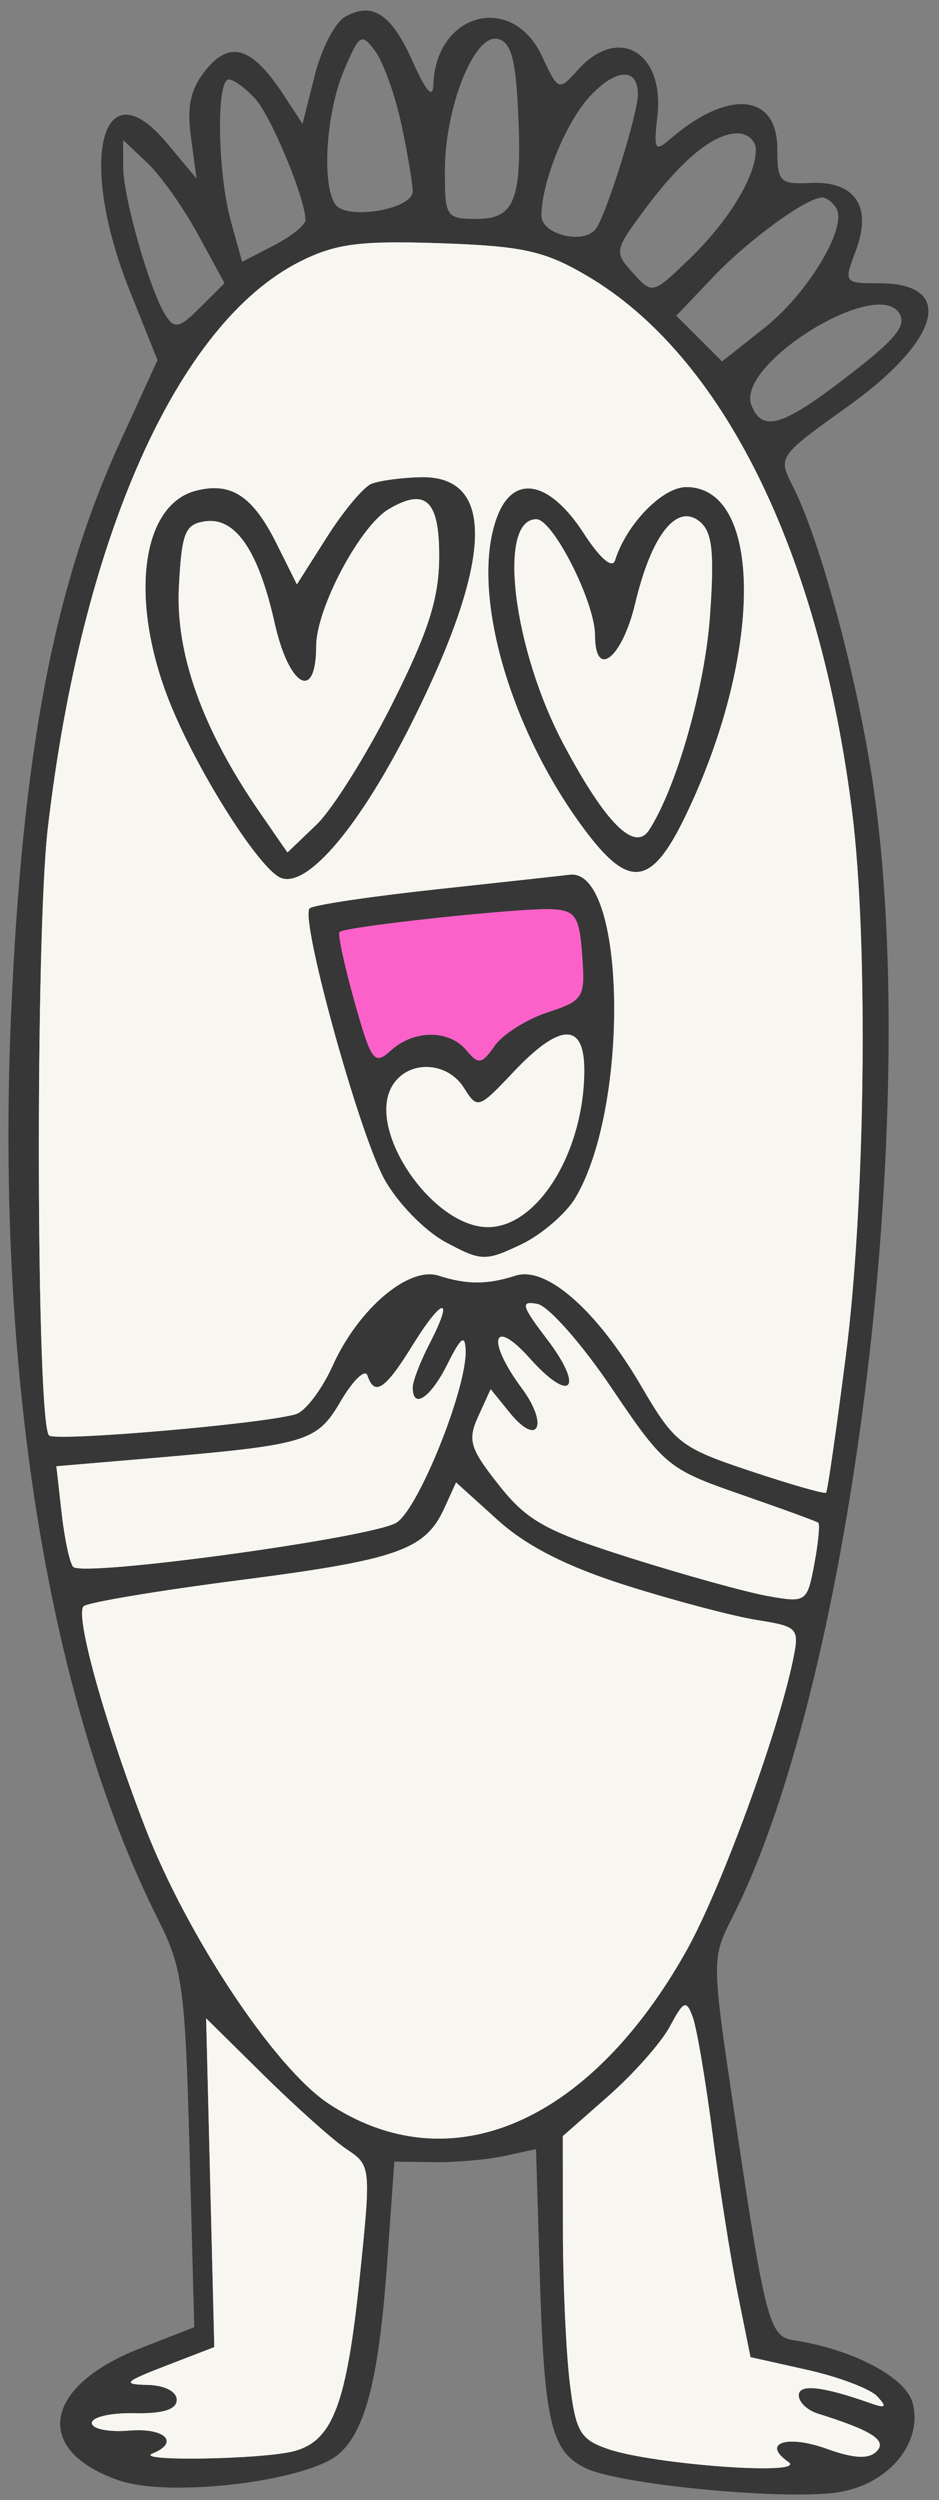
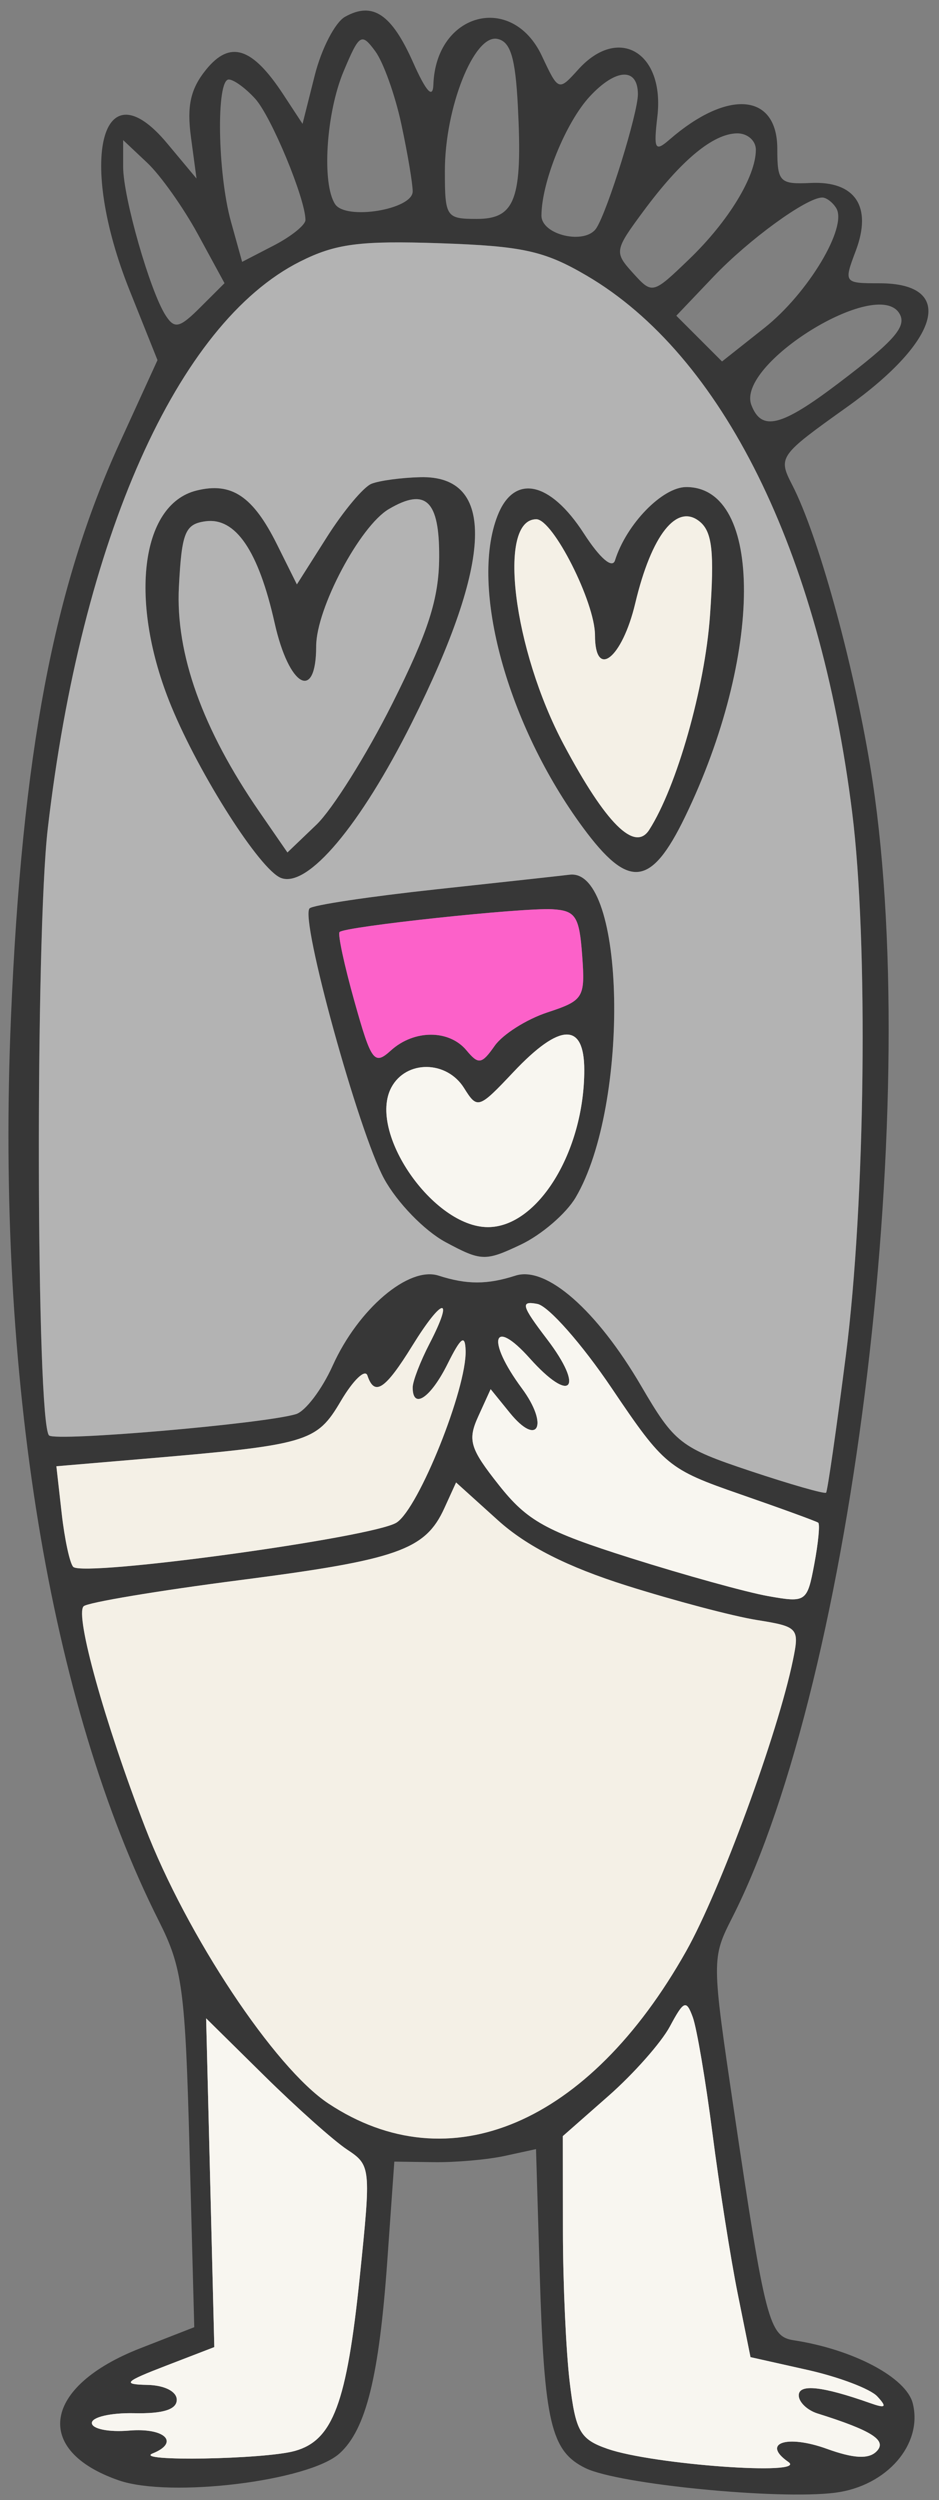
<svg xmlns="http://www.w3.org/2000/svg" width="74" height="197" viewBox="0 0 74 197" fill="none">
  <rect x="0" y="0" width="74" height="197" fill="#808080" stroke="none" />
  <path fill-rule="evenodd" clip-rule="evenodd" d="M39.206 40.644C37.009 46.293 39.978 57.119 45.944 65.211C49.545 70.095 51.299 69.911 53.986 64.365C60.136 51.669 60.186 38.378 54.083 38.378C52.203 38.378 49.368 41.293 48.467 44.154C48.253 44.833 47.277 43.99 46.017 42.041C43.338 37.892 40.501 37.311 39.206 40.644ZM51.163 65.388C53.338 61.991 55.553 54.181 55.953 48.501C56.305 43.521 56.132 41.92 55.155 41.11C53.347 39.61 51.345 42.137 50.061 47.54C49.03 51.88 46.89 53.576 46.89 50.054C46.89 47.456 43.58 40.914 42.265 40.914C39.172 40.914 40.426 51.161 44.441 58.695C47.746 64.895 50.026 67.165 51.163 65.388Z" fill="#373737" />
  <path fill-rule="evenodd" clip-rule="evenodd" d="M27.192 1.323C26.408 1.761 25.333 3.839 24.804 5.94L23.843 9.759L22.324 7.442C19.872 3.705 18.135 3.149 16.236 5.493C15.019 6.997 14.718 8.335 15.046 10.787L15.487 14.068L13.165 11.287C7.997 5.097 6.093 12.58 10.214 22.881L12.412 28.376L9.442 34.874C4.22 46.299 1.736 59.425 0.862 80.211C-0.324 108.45 3.904 134.257 12.518 151.361C14.376 155.052 14.6 156.713 14.938 169.399L15.309 183.372L11.053 185.034C3.382 188.027 2.562 193.089 9.366 195.442C13.405 196.839 24.347 195.502 26.762 193.316C28.847 191.43 29.877 187.263 30.526 178.088L31.075 170.325L34.195 170.368C35.911 170.392 38.424 170.17 39.779 169.875L42.242 169.339L42.533 179.097C42.885 190.898 43.414 193.151 46.152 194.482C48.758 195.75 61.354 196.987 65.821 196.414C69.885 195.893 72.743 192.602 71.933 189.374C71.421 187.337 67.247 185.123 62.559 184.404C60.609 184.105 60.316 182.977 57.84 166.284C56.077 154.39 56.077 154.307 57.718 151.072C67.321 132.148 72.841 85.975 68.569 60.316C67.177 51.953 64.457 42.148 62.443 38.233C61.3 36.01 61.369 35.911 66.756 32.068C74.165 26.781 75.333 22.321 69.309 22.321C66.505 22.321 66.485 22.293 67.44 19.765C68.753 16.284 67.403 14.25 63.887 14.417C61.446 14.533 61.257 14.341 61.257 11.728C61.257 7.34 57.365 7.004 52.767 10.996C51.616 11.995 51.502 11.78 51.805 9.185C52.394 4.139 48.754 1.96 45.584 5.462C44.016 7.195 44.015 7.195 42.704 4.406C40.351 -0.597 34.351 0.988 34.154 6.664C34.114 7.811 33.585 7.233 32.551 4.909C30.856 1.1 29.368 0.105 27.192 1.323ZM31.628 9.779C32.12 12.075 32.523 14.462 32.523 15.084C32.523 16.511 27.253 17.376 26.409 16.087C25.344 14.458 25.703 8.886 27.085 5.603C28.322 2.666 28.484 2.563 29.571 4.033C30.21 4.898 31.136 7.484 31.628 9.779ZM40.811 8.35C41.188 15.68 40.617 17.25 37.578 17.25C35.158 17.25 35.059 17.103 35.059 13.464C35.059 8.496 37.35 2.714 39.181 3.062C40.226 3.261 40.614 4.518 40.811 8.35ZM50.271 7.429C50.271 8.928 47.892 16.596 46.999 17.975C46.129 19.318 42.662 18.523 42.67 16.983C42.682 14.332 44.586 9.642 46.48 7.599C48.539 5.376 50.271 5.298 50.271 7.429ZM20.116 7.785C21.386 9.188 24.072 15.674 24.072 17.335C24.072 17.73 22.949 18.633 21.577 19.343L19.082 20.633L18.201 17.463C17.142 13.649 17.027 6.264 18.026 6.264C18.419 6.264 19.359 6.949 20.116 7.785ZM59.567 11.8C59.567 13.903 57.397 17.461 54.295 20.44C51.432 23.192 51.407 23.198 49.884 21.515C48.396 19.872 48.42 19.73 50.71 16.635C53.685 12.615 56.193 10.533 58.088 10.508C58.901 10.498 59.567 11.079 59.567 11.8ZM15.602 18.469L17.694 22.314L15.785 24.219C14.148 25.852 13.758 25.943 13.055 24.857C11.825 22.956 9.705 15.547 9.705 13.147V11.04L11.607 12.832C12.653 13.818 14.451 16.355 15.602 18.469ZM65.899 16.396C66.817 17.88 63.684 23.11 60.246 25.833L56.901 28.482L55.1 26.68L53.298 24.878L56.221 21.807C59.008 18.877 63.552 15.57 64.799 15.564C65.12 15.562 65.615 15.936 65.899 16.396ZM46.228 21.714C56.937 27.989 64.576 43.419 67.154 63.983C68.438 74.218 68.201 94.77 66.661 106.796C65.915 112.626 65.213 117.495 65.103 117.616C64.993 117.737 62.295 116.965 59.106 115.901C53.627 114.072 53.159 113.708 50.535 109.217C47.039 103.234 43.053 99.733 40.625 100.513C38.396 101.23 36.792 101.23 34.563 100.513C32.207 99.756 28.235 103.132 26.217 107.606C25.37 109.484 24.066 111.204 23.319 111.429C20.786 112.191 4.366 113.606 3.865 113.105C2.853 112.093 2.773 73.814 3.765 65.281C6.421 42.429 13.97 25.472 23.65 20.607C26.445 19.201 28.354 18.952 34.678 19.166C41.188 19.388 42.907 19.767 46.228 21.714ZM70.87 24.686C71.501 25.706 70.522 26.83 66.052 30.217C61.556 33.624 60.017 34.007 59.215 31.918C57.981 28.703 69.092 21.809 70.87 24.686ZM29.274 38.12C28.649 38.369 27.071 40.255 25.767 42.311L23.397 46.048L21.833 42.906C19.935 39.089 18.245 37.961 15.474 38.656C11.043 39.769 10.142 47.484 13.49 55.63C15.733 61.084 20.5 68.548 22.145 69.179C24.245 69.985 28.388 65.068 32.456 56.943C38.86 44.15 39.093 37.454 33.128 37.6C31.634 37.636 29.899 37.87 29.274 38.12ZM34.61 43.915C34.591 47.182 33.751 49.797 30.905 55.464C28.881 59.493 26.196 63.775 24.939 64.979L22.652 67.17L20.446 63.972C15.954 57.46 13.825 51.511 14.099 46.236C14.321 41.959 14.585 41.303 16.173 41.077C18.559 40.737 20.367 43.387 21.644 49.092C22.773 54.139 24.917 55.335 24.917 50.918C24.917 47.959 28.358 41.462 30.638 40.116C33.555 38.394 34.638 39.429 34.61 43.915ZM33.854 105.866C33.122 107.281 32.523 108.838 32.523 109.325C32.523 111.104 33.941 110.146 35.274 107.466C36.321 105.363 36.654 105.115 36.695 106.41C36.791 109.394 33.003 118.838 31.256 119.97C29.44 121.146 6.588 124.279 5.772 123.463C5.503 123.194 5.093 121.299 4.862 119.254L4.443 115.534L11.089 114.969C24.305 113.845 24.933 113.662 26.866 110.387C27.836 108.745 28.775 107.843 28.956 108.384C29.513 110.056 30.355 109.496 32.501 106.024C34.885 102.167 35.823 102.058 33.854 105.866ZM48.201 109.375C52.329 115.498 52.662 115.773 58.342 117.744C61.572 118.865 64.335 119.872 64.481 119.982C64.627 120.091 64.488 121.56 64.172 123.245C63.611 126.237 63.524 126.297 60.525 125.764C58.836 125.464 53.961 124.113 49.69 122.764C43.021 120.655 41.559 119.845 39.323 117.023C37.033 114.131 36.837 113.479 37.694 111.599L38.667 109.462L40.171 111.317C42.398 114.063 43.274 112.297 41.126 109.391C38.316 105.591 38.806 103.735 41.749 107.03C45.002 110.668 46.095 109.433 43.099 105.506C41.099 102.882 40.991 102.485 42.348 102.744C43.219 102.909 45.853 105.893 48.201 109.375ZM49.391 124.941C53.155 126.13 57.764 127.347 59.633 127.647C62.914 128.171 63.013 128.28 62.488 130.822C61.288 136.638 56.766 148.958 54.079 153.736C46.409 167.373 35.416 172.056 25.885 165.749C21.645 162.944 14.722 152.512 11.424 143.957C8.237 135.696 5.894 127.265 6.589 126.568C6.889 126.27 12.438 125.34 18.921 124.504C31.333 122.901 33.517 122.132 35.017 118.84L35.942 116.811L39.245 119.795C41.505 121.837 44.706 123.461 49.391 124.941ZM56.147 168.103C56.686 172.286 57.581 177.965 58.135 180.721L59.145 185.732L63.643 186.74C66.118 187.296 68.589 188.234 69.136 188.825C69.922 189.676 69.804 189.787 68.573 189.352C64.803 188.019 62.947 187.818 62.947 188.743C62.947 189.273 63.613 189.915 64.426 190.171C68.736 191.525 69.937 192.298 69.075 193.16C68.453 193.783 67.28 193.722 65.165 192.957C62.004 191.813 59.985 192.501 62.127 193.99C63.707 195.09 51.448 194.202 47.882 192.959C45.709 192.201 45.364 191.595 44.898 187.709C44.607 185.292 44.366 179.941 44.363 175.816L44.355 168.316L47.961 165.143C49.944 163.397 52.119 160.936 52.793 159.675C53.886 157.633 54.084 157.553 54.593 158.939C54.909 159.796 55.608 163.92 56.147 168.103ZM27.345 169.371C29.228 170.62 29.243 170.764 28.353 179.399C27.326 189.371 26.236 192.292 23.227 193.125C20.823 193.791 10.412 193.972 12.03 193.319C14.192 192.446 12.986 191.279 10.168 191.519C8.565 191.655 7.246 191.386 7.239 190.921C7.233 190.456 8.735 190.109 10.579 190.149C12.849 190.198 13.931 189.857 13.931 189.092C13.931 188.435 12.96 187.944 11.607 187.918C9.601 187.878 9.804 187.67 13.086 186.406L16.889 184.94L16.567 171.989L16.245 159.037L20.839 163.57C23.366 166.063 26.293 168.673 27.345 169.371Z" fill="#373737" />
  <path fill-rule="evenodd" clip-rule="evenodd" d="M34.402 70.073C29.161 70.639 24.659 71.314 24.399 71.574C23.621 72.353 28.278 89.245 30.275 92.888C31.302 94.763 33.455 96.982 35.107 97.871C37.925 99.387 38.246 99.397 41.046 98.069C42.675 97.296 44.619 95.624 45.367 94.353C49.665 87.057 49.311 68.363 44.886 68.923C44.361 68.989 39.644 69.507 34.402 70.073ZM43.135 79.774C46 78.828 46.123 78.625 45.879 75.272C45.654 72.195 45.361 71.746 43.51 71.644C41.119 71.514 27.193 73.006 26.76 73.439C26.604 73.594 27.131 76.048 27.929 78.892C29.266 83.659 29.49 83.962 30.807 82.77C32.633 81.118 35.395 81.116 36.764 82.765C37.708 83.903 37.964 83.861 38.983 82.407C39.617 81.503 41.485 80.318 43.135 79.774ZM38.451 96.691C42.389 96.691 46.045 90.731 46.045 84.311C46.045 80.532 44.129 80.586 40.468 84.468C37.724 87.377 37.619 87.412 36.572 85.736C35.202 83.542 32.006 83.513 30.843 85.685C28.96 89.205 34.135 96.691 38.451 96.691Z" fill="#373737" />
  <path d="M45.879 75.272C46.123 78.625 46 78.828 43.135 79.774C41.485 80.318 39.617 81.503 38.983 82.407C37.964 83.861 37.708 83.903 36.764 82.765C35.395 81.116 32.633 81.118 30.807 82.77C29.49 83.962 29.266 83.659 27.929 78.892C27.131 76.048 26.604 73.594 26.76 73.439C27.193 73.006 41.119 71.514 43.51 71.644C45.361 71.746 45.654 72.195 45.879 75.272Z" fill="#FC61C9" />
-   <path fill-rule="evenodd" clip-rule="evenodd" d="M46.228 21.714C56.937 27.989 64.576 43.419 67.154 63.983C68.438 74.218 68.201 94.77 66.661 106.796C65.915 112.626 65.213 117.495 65.103 117.616C64.993 117.737 62.295 116.965 59.106 115.901C53.627 114.072 53.159 113.708 50.535 109.217C47.039 103.234 43.053 99.733 40.625 100.513C38.396 101.23 36.792 101.23 34.563 100.513C32.207 99.756 28.235 103.132 26.217 107.606C25.37 109.484 24.066 111.204 23.319 111.429C20.786 112.191 4.366 113.606 3.865 113.105C2.853 112.093 2.773 73.814 3.765 65.281C6.421 42.429 13.97 25.472 23.65 20.607C26.445 19.201 28.354 18.952 34.678 19.166C41.188 19.388 42.907 19.767 46.228 21.714ZM25.767 42.311C27.071 40.255 28.649 38.369 29.274 38.12C29.899 37.87 31.634 37.636 33.128 37.6C39.093 37.454 38.86 44.15 32.456 56.943C28.388 65.068 24.245 69.985 22.145 69.179C20.5 68.548 15.733 61.084 13.49 55.63C10.142 47.484 11.043 39.769 15.474 38.656C18.245 37.961 19.935 39.089 21.833 42.906L23.397 46.048L25.767 42.311ZM45.944 65.211C39.978 57.119 37.009 46.293 39.206 40.644C40.501 37.311 43.338 37.892 46.017 42.041C47.277 43.99 48.253 44.833 48.467 44.154C49.368 41.293 52.203 38.378 54.083 38.378C60.186 38.378 60.136 51.669 53.986 64.365C51.299 69.911 49.545 70.095 45.944 65.211ZM24.399 71.574C24.659 71.314 29.161 70.639 34.402 70.073C39.644 69.507 44.361 68.989 44.886 68.923C49.311 68.363 49.665 87.057 45.367 94.353C44.619 95.624 42.675 97.296 41.046 98.069C38.246 99.397 37.925 99.387 35.107 97.871C33.455 96.982 31.302 94.763 30.275 92.888C28.278 89.245 23.621 72.353 24.399 71.574Z" fill="#F4F0E6" />
  <path fill-rule="evenodd" clip-rule="evenodd" d="M46.228 21.714C56.937 27.989 64.576 43.419 67.154 63.983C68.438 74.218 68.201 94.77 66.661 106.796C65.915 112.626 65.213 117.495 65.103 117.616C64.993 117.737 62.295 116.965 59.106 115.901C53.627 114.072 53.159 113.708 50.535 109.217C47.039 103.234 43.053 99.733 40.625 100.513C38.396 101.23 36.792 101.23 34.563 100.513C32.207 99.756 28.235 103.132 26.217 107.606C25.37 109.484 24.066 111.204 23.319 111.429C20.786 112.191 4.366 113.606 3.865 113.105C2.853 112.093 2.773 73.814 3.765 65.281C6.421 42.429 13.97 25.472 23.65 20.607C26.445 19.201 28.354 18.952 34.678 19.166C41.188 19.388 42.907 19.767 46.228 21.714ZM25.767 42.311C27.071 40.255 28.649 38.369 29.274 38.12C29.899 37.87 31.634 37.636 33.128 37.6C39.093 37.454 38.86 44.15 32.456 56.943C28.388 65.068 24.245 69.985 22.145 69.179C20.5 68.548 15.733 61.084 13.49 55.63C10.142 47.484 11.043 39.769 15.474 38.656C18.245 37.961 19.935 39.089 21.833 42.906L23.397 46.048L25.767 42.311ZM45.944 65.211C39.978 57.119 37.009 46.293 39.206 40.644C40.501 37.311 43.338 37.892 46.017 42.041C47.277 43.99 48.253 44.833 48.467 44.154C49.368 41.293 52.203 38.378 54.083 38.378C60.186 38.378 60.136 51.669 53.986 64.365C51.299 69.911 49.545 70.095 45.944 65.211ZM24.399 71.574C24.659 71.314 29.161 70.639 34.402 70.073C39.644 69.507 44.361 68.989 44.886 68.923C49.311 68.363 49.665 87.057 45.367 94.353C44.619 95.624 42.675 97.296 41.046 98.069C38.246 99.397 37.925 99.387 35.107 97.871C33.455 96.982 31.302 94.763 30.275 92.888C28.278 89.245 23.621 72.353 24.399 71.574Z" fill="white" fill-opacity="0.4" />
  <path d="M49.391 124.941C53.155 126.13 57.764 127.347 59.633 127.647C62.914 128.171 63.013 128.28 62.488 130.822C61.288 136.638 56.766 148.958 54.079 153.736C46.409 167.373 35.416 172.056 25.885 165.749C21.645 162.944 14.722 152.512 11.424 143.957C8.237 135.696 5.894 127.265 6.589 126.568C6.889 126.27 12.438 125.34 18.921 124.504C31.333 122.901 33.517 122.132 35.017 118.84L35.942 116.811L39.245 119.795C41.505 121.837 44.706 123.461 49.391 124.941Z" fill="#F4F0E6" />
-   <path d="M49.391 124.941C53.155 126.13 57.764 127.347 59.633 127.647C62.914 128.171 63.013 128.28 62.488 130.822C61.288 136.638 56.766 148.958 54.079 153.736C46.409 167.373 35.416 172.056 25.885 165.749C21.645 162.944 14.722 152.512 11.424 143.957C8.237 135.696 5.894 127.265 6.589 126.568C6.889 126.27 12.438 125.34 18.921 124.504C31.333 122.901 33.517 122.132 35.017 118.84L35.942 116.811L39.245 119.795C41.505 121.837 44.706 123.461 49.391 124.941Z" fill="white" fill-opacity="0.4" />
  <path d="M56.147 168.103C56.686 172.286 57.581 177.965 58.135 180.721L59.145 185.732L63.643 186.74C66.118 187.296 68.589 188.234 69.136 188.825C69.922 189.676 69.804 189.787 68.573 189.352C64.803 188.019 62.947 187.818 62.947 188.743C62.947 189.273 63.613 189.915 64.426 190.171C68.736 191.525 69.937 192.298 69.075 193.16C68.453 193.783 67.28 193.722 65.165 192.957C62.004 191.813 59.985 192.501 62.127 193.99C63.707 195.09 51.448 194.202 47.882 192.959C45.709 192.201 45.364 191.595 44.898 187.709C44.607 185.292 44.366 179.941 44.363 175.816L44.355 168.316L47.961 165.143C49.944 163.397 52.119 160.936 52.793 159.675C53.886 157.633 54.084 157.553 54.593 158.939C54.909 159.796 55.608 163.92 56.147 168.103Z" fill="#F4F0E6" />
  <path d="M56.147 168.103C56.686 172.286 57.581 177.965 58.135 180.721L59.145 185.732L63.643 186.74C66.118 187.296 68.589 188.234 69.136 188.825C69.922 189.676 69.804 189.787 68.573 189.352C64.803 188.019 62.947 187.818 62.947 188.743C62.947 189.273 63.613 189.915 64.426 190.171C68.736 191.525 69.937 192.298 69.075 193.16C68.453 193.783 67.28 193.722 65.165 192.957C62.004 191.813 59.985 192.501 62.127 193.99C63.707 195.09 51.448 194.202 47.882 192.959C45.709 192.201 45.364 191.595 44.898 187.709C44.607 185.292 44.366 179.941 44.363 175.816L44.355 168.316L47.961 165.143C49.944 163.397 52.119 160.936 52.793 159.675C53.886 157.633 54.084 157.553 54.593 158.939C54.909 159.796 55.608 163.92 56.147 168.103Z" fill="white" fill-opacity="0.4" />
  <path d="M27.345 169.371C29.228 170.62 29.243 170.764 28.353 179.399C27.326 189.371 26.236 192.292 23.227 193.125C20.823 193.791 10.412 193.972 12.03 193.319C14.192 192.446 12.986 191.279 10.168 191.519C8.565 191.655 7.246 191.386 7.239 190.921C7.233 190.456 8.735 190.109 10.579 190.149C12.849 190.198 13.931 189.857 13.931 189.092C13.931 188.435 12.96 187.944 11.607 187.918C9.601 187.878 9.804 187.67 13.086 186.406L16.889 184.94L16.567 171.989L16.245 159.037L20.839 163.57C23.366 166.063 26.293 168.673 27.345 169.371Z" fill="#F4F0E6" />
  <path d="M27.345 169.371C29.228 170.62 29.243 170.764 28.353 179.399C27.326 189.371 26.236 192.292 23.227 193.125C20.823 193.791 10.412 193.972 12.03 193.319C14.192 192.446 12.986 191.279 10.168 191.519C8.565 191.655 7.246 191.386 7.239 190.921C7.233 190.456 8.735 190.109 10.579 190.149C12.849 190.198 13.931 189.857 13.931 189.092C13.931 188.435 12.96 187.944 11.607 187.918C9.601 187.878 9.804 187.67 13.086 186.406L16.889 184.94L16.567 171.989L16.245 159.037L20.839 163.57C23.366 166.063 26.293 168.673 27.345 169.371Z" fill="white" fill-opacity="0.4" />
  <path d="M55.953 48.501C55.553 54.181 53.338 61.991 51.163 65.388C50.026 67.165 47.746 64.895 44.441 58.695C40.426 51.161 39.172 40.914 42.265 40.914C43.58 40.914 46.89 47.456 46.89 50.054C46.89 53.576 49.03 51.88 50.061 47.54C51.345 42.137 53.347 39.61 55.155 41.11C56.132 41.92 56.305 43.521 55.953 48.501Z" fill="#F4F0E6" />
-   <path d="M55.953 48.501C55.553 54.181 53.338 61.991 51.163 65.388C50.026 67.165 47.746 64.895 44.441 58.695C40.426 51.161 39.172 40.914 42.265 40.914C43.58 40.914 46.89 47.456 46.89 50.054C46.89 53.576 49.03 51.88 50.061 47.54C51.345 42.137 53.347 39.61 55.155 41.11C56.132 41.92 56.305 43.521 55.953 48.501Z" fill="white" fill-opacity="0.4" />
-   <path d="M34.61 43.915C34.591 47.182 33.751 49.797 30.905 55.464C28.881 59.493 26.196 63.775 24.939 64.979L22.652 67.17L20.446 63.972C15.954 57.46 13.825 51.511 14.099 46.236C14.321 41.959 14.585 41.303 16.173 41.077C18.559 40.737 20.367 43.387 21.644 49.092C22.773 54.139 24.917 55.335 24.917 50.918C24.917 47.959 28.358 41.462 30.638 40.116C33.555 38.394 34.638 39.429 34.61 43.915Z" fill="#F4F0E6" />
  <path d="M34.61 43.915C34.591 47.182 33.751 49.797 30.905 55.464C28.881 59.493 26.196 63.775 24.939 64.979L22.652 67.17L20.446 63.972C15.954 57.46 13.825 51.511 14.099 46.236C14.321 41.959 14.585 41.303 16.173 41.077C18.559 40.737 20.367 43.387 21.644 49.092C22.773 54.139 24.917 55.335 24.917 50.918C24.917 47.959 28.358 41.462 30.638 40.116C33.555 38.394 34.638 39.429 34.61 43.915Z" fill="white" fill-opacity="0.4" />
  <path d="M46.045 84.311C46.045 90.731 42.389 96.691 38.451 96.691C34.135 96.691 28.96 89.205 30.843 85.685C32.006 83.513 35.202 83.542 36.572 85.736C37.619 87.412 37.724 87.377 40.468 84.468C44.129 80.586 46.045 80.532 46.045 84.311Z" fill="#F4F0E6" />
  <path d="M46.045 84.311C46.045 90.731 42.389 96.691 38.451 96.691C34.135 96.691 28.96 89.205 30.843 85.685C32.006 83.513 35.202 83.542 36.572 85.736C37.619 87.412 37.724 87.377 40.468 84.468C44.129 80.586 46.045 80.532 46.045 84.311Z" fill="white" fill-opacity="0.4" />
  <path d="M48.201 109.375C52.329 115.498 52.662 115.773 58.342 117.744C61.572 118.865 64.335 119.872 64.481 119.982C64.627 120.091 64.488 121.56 64.172 123.245C63.611 126.237 63.524 126.297 60.525 125.764C58.836 125.464 53.961 124.113 49.69 122.764C43.021 120.655 41.559 119.845 39.323 117.023C37.033 114.131 36.837 113.479 37.694 111.599L38.667 109.462L40.171 111.317C42.398 114.063 43.274 112.297 41.126 109.391C38.316 105.591 38.806 103.735 41.749 107.03C45.002 110.668 46.095 109.433 43.099 105.506C41.099 102.882 40.991 102.485 42.348 102.744C43.219 102.909 45.853 105.893 48.201 109.375Z" fill="#F4F0E6" />
  <path d="M48.201 109.375C52.329 115.498 52.662 115.773 58.342 117.744C61.572 118.865 64.335 119.872 64.481 119.982C64.627 120.091 64.488 121.56 64.172 123.245C63.611 126.237 63.524 126.297 60.525 125.764C58.836 125.464 53.961 124.113 49.69 122.764C43.021 120.655 41.559 119.845 39.323 117.023C37.033 114.131 36.837 113.479 37.694 111.599L38.667 109.462L40.171 111.317C42.398 114.063 43.274 112.297 41.126 109.391C38.316 105.591 38.806 103.735 41.749 107.03C45.002 110.668 46.095 109.433 43.099 105.506C41.099 102.882 40.991 102.485 42.348 102.744C43.219 102.909 45.853 105.893 48.201 109.375Z" fill="white" fill-opacity="0.4" />
  <path d="M33.854 105.866C33.122 107.281 32.523 108.838 32.523 109.325C32.523 111.104 33.941 110.146 35.274 107.466C36.321 105.363 36.654 105.115 36.695 106.41C36.791 109.394 33.003 118.838 31.256 119.97C29.44 121.146 6.588 124.279 5.772 123.463C5.503 123.194 5.093 121.299 4.862 119.254L4.443 115.534L11.089 114.969C24.305 113.845 24.933 113.662 26.866 110.387C27.836 108.745 28.775 107.843 28.956 108.384C29.513 110.056 30.355 109.496 32.501 106.024C34.885 102.167 35.823 102.058 33.854 105.866Z" fill="#F4F0E6" />
-   <path d="M33.854 105.866C33.122 107.281 32.523 108.838 32.523 109.325C32.523 111.104 33.941 110.146 35.274 107.466C36.321 105.363 36.654 105.115 36.695 106.41C36.791 109.394 33.003 118.838 31.256 119.97C29.44 121.146 6.588 124.279 5.772 123.463C5.503 123.194 5.093 121.299 4.862 119.254L4.443 115.534L11.089 114.969C24.305 113.845 24.933 113.662 26.866 110.387C27.836 108.745 28.775 107.843 28.956 108.384C29.513 110.056 30.355 109.496 32.501 106.024C34.885 102.167 35.823 102.058 33.854 105.866Z" fill="white" fill-opacity="0.4" />
</svg>